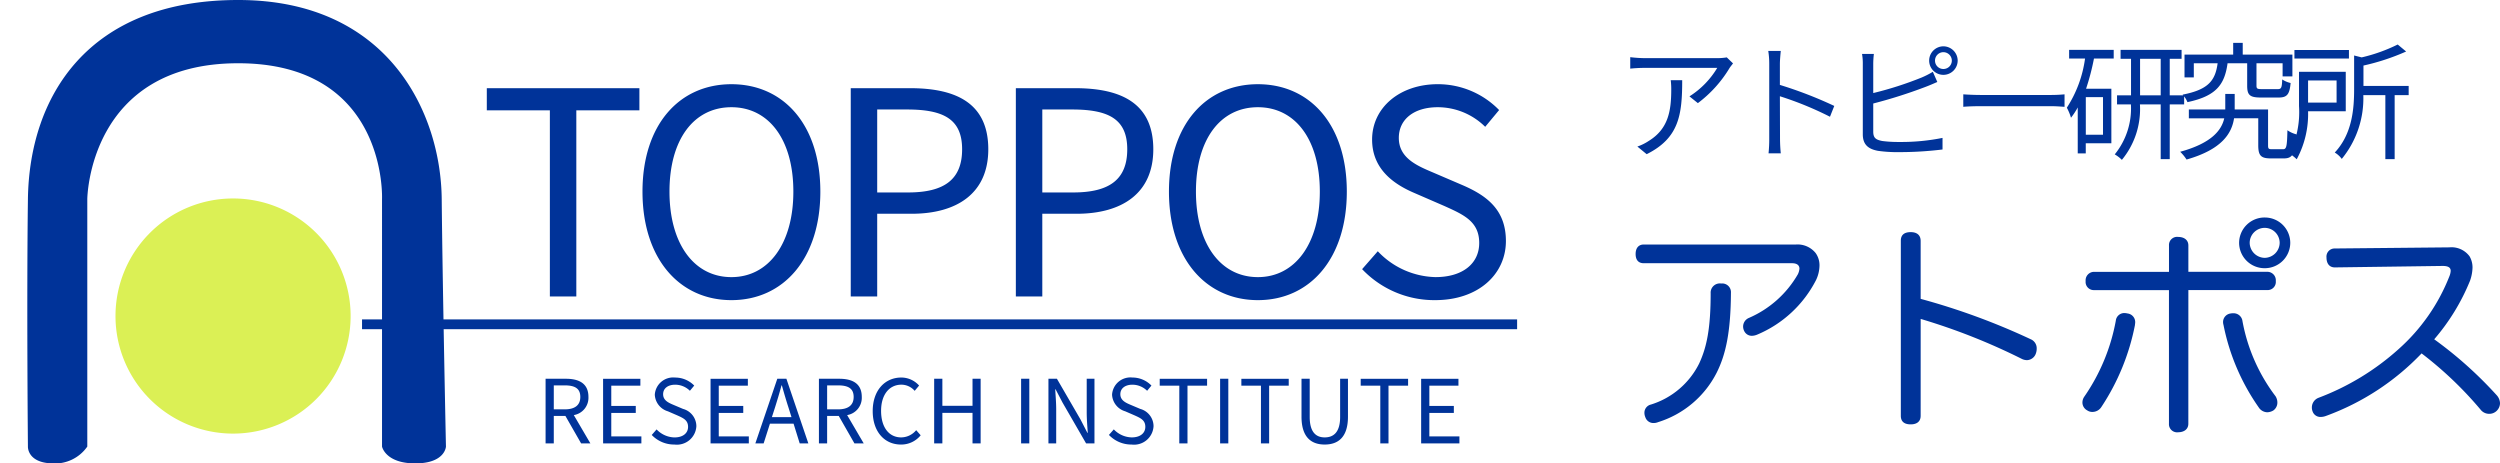
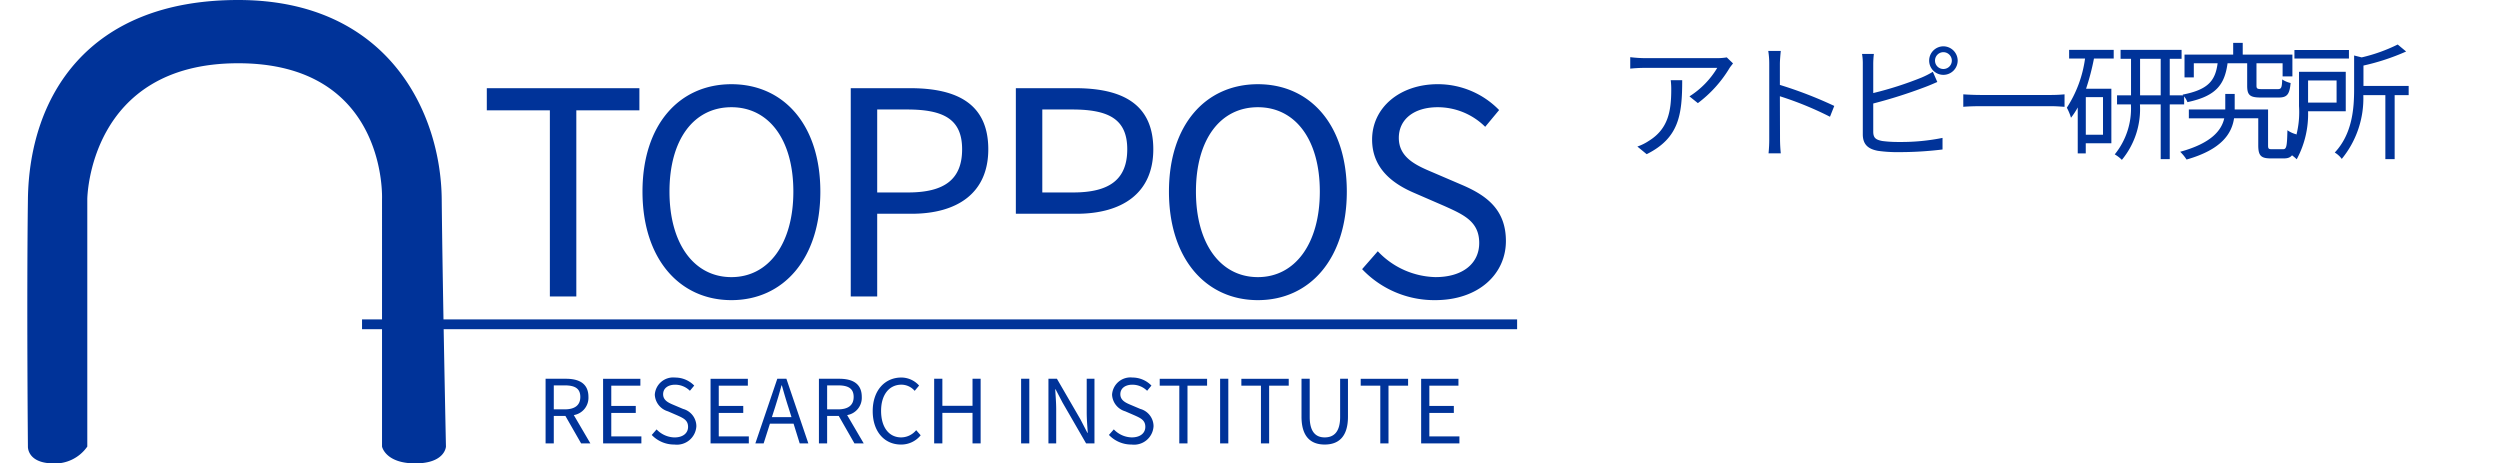
<svg xmlns="http://www.w3.org/2000/svg" width="255.179" height="47.302" viewBox="0 0 255.179 47.302">
  <g id="グループ_431" data-name="グループ 431" transform="translate(-50.211 -86.742)">
    <path id="パス_2" data-name="パス 2" d="M44.875-28.008" transform="translate(5.336 138.249)" fill="none" stroke="#707070" stroke-width="1" />
-     <path id="パス_15" data-name="パス 15" d="M7.337,0h2.7V-18.995h6.438v-2.262H.9v2.262H7.337ZM25.868.377c5.336,0,9.077-4.263,9.077-11.078S31.2-21.663,25.868-21.663,16.791-17.516,16.791-10.7,20.532.377,25.868.377Zm0-2.349c-3.828,0-6.322-3.422-6.322-8.729,0-5.336,2.494-8.613,6.322-8.613,3.8,0,6.322,3.277,6.322,8.613C32.19-5.394,29.667-1.972,25.868-1.972ZM38.048,0h2.7V-8.439h3.509c4.64,0,7.83-2.088,7.83-6.583,0-4.64-3.19-6.235-7.975-6.235H38.048Zm2.7-10.614v-8.468H43.79c3.741,0,5.626.986,5.626,4.06,0,3.045-1.769,4.408-5.51,4.408ZM54.9,0h2.7V-8.439H61.1c4.64,0,7.83-2.088,7.83-6.583,0-4.64-3.19-6.235-7.975-6.235H54.9Zm2.7-10.614v-8.468h3.045c3.741,0,5.626.986,5.626,4.06,0,3.045-1.769,4.408-5.51,4.408ZM79.605.377c5.336,0,9.077-4.263,9.077-11.078s-3.741-10.962-9.077-10.962S70.528-17.516,70.528-10.7,74.269.377,79.605.377Zm0-2.349c-3.828,0-6.322-3.422-6.322-8.729,0-5.336,2.494-8.613,6.322-8.613,3.8,0,6.322,3.277,6.322,8.613C85.927-5.394,83.4-1.972,79.605-1.972ZM97.7.377c4.437,0,7.221-2.668,7.221-6.032,0-3.161-1.914-4.611-4.379-5.684L97.5-12.644c-1.653-.7-3.509-1.479-3.509-3.538,0-1.914,1.566-3.132,3.973-3.132a6.887,6.887,0,0,1,4.843,2l1.421-1.711a8.717,8.717,0,0,0-6.264-2.639c-3.857,0-6.7,2.378-6.7,5.655,0,3.1,2.349,4.611,4.321,5.452l3.074,1.334c2,.9,3.538,1.595,3.538,3.77,0,2.088-1.682,3.48-4.466,3.48a8.351,8.351,0,0,1-5.887-2.639l-1.6,1.827A10.158,10.158,0,0,0,97.7.377Z" transform="translate(99 117)" fill="#039" />
-     <path id="パス_16" data-name="パス 16" d="M2.99-17.3c-.529,0-.828.368-.828.966s.276.943.828.943H18.124c.529,0,.759.23.759.552a1.563,1.563,0,0,1-.161.575A10.63,10.63,0,0,1,13.708-9.8a.958.958,0,0,0-.575.874,1.049,1.049,0,0,0,.138.506.851.851,0,0,0,.782.437,1.451,1.451,0,0,0,.506-.115,11.933,11.933,0,0,0,6.026-5.589,3.586,3.586,0,0,0,.345-1.449,2.141,2.141,0,0,0-.391-1.288,2.368,2.368,0,0,0-2.047-.874Zm7.889,3.979a.938.938,0,0,0-1.058.989c0,3.565-.391,5.5-1.173,7.176A8.21,8.21,0,0,1,3.726-.966a.859.859,0,0,0-.667.828,1.17,1.17,0,0,0,.092.46.864.864,0,0,0,.828.6A1.2,1.2,0,0,0,4.462.828a10.048,10.048,0,0,0,5.98-5.06c.92-1.84,1.426-4.117,1.449-8.142A.891.891,0,0,0,10.879-13.317ZM31.257-9.706a63.346,63.346,0,0,1,10.35,4.094,1.236,1.236,0,0,0,.483.115.989.989,0,0,0,.92-.667A1.391,1.391,0,0,0,43.1-6.67a1,1,0,0,0-.621-.966,69.061,69.061,0,0,0-11.224-4.117v-5.911c0-.644-.437-.9-1.012-.9-.621,0-1.012.253-1.012.874V.184c0,.621.391.874,1.012.874.575,0,1.012-.253,1.012-.874ZM58.581-12.65H66.7a.832.832,0,0,0,.805-.92.866.866,0,0,0-.805-.943H58.581V-17.2c0-.6-.483-.874-1.035-.874a.83.83,0,0,0-.943.874v2.691H48.9a.866.866,0,0,0-.805.943.832.832,0,0,0,.805.92h7.7V.989a.83.83,0,0,0,.943.874c.552,0,1.035-.276,1.035-.874ZM51.175-9.522a19.916,19.916,0,0,1-3.2,7.728,1.059,1.059,0,0,0-.207.621.91.91,0,0,0,.483.8.917.917,0,0,0,.552.161,1.084,1.084,0,0,0,.9-.506A23.152,23.152,0,0,0,53.13-9.085c0-.092.023-.161.023-.253a.885.885,0,0,0-.759-.92,1.8,1.8,0,0,0-.322-.046A.87.87,0,0,0,51.175-9.522Zm11.707-.736a.878.878,0,0,0-.759.9,1.154,1.154,0,0,0,.046.276,22.157,22.157,0,0,0,3.588,8.4,1.077,1.077,0,0,0,.874.506,1.287,1.287,0,0,0,.621-.184.982.982,0,0,0,.414-.828,1.219,1.219,0,0,0-.184-.621A18.078,18.078,0,0,1,64.1-9.5a.909.909,0,0,0-.943-.782A1.12,1.12,0,0,0,62.882-10.258Zm3.5-9.8a2.6,2.6,0,0,0-2.622,2.576,2.6,2.6,0,0,0,2.622,2.6,2.6,2.6,0,0,0,2.6-2.6A2.591,2.591,0,0,0,66.378-20.056Zm0,1.058A1.531,1.531,0,0,1,67.9-17.48a1.552,1.552,0,0,1-1.518,1.541,1.556,1.556,0,0,1-1.541-1.541A1.536,1.536,0,0,1,66.378-19Zm18.147,3.887c.575,0,.828.161.828.506a1.712,1.712,0,0,1-.115.506,19.453,19.453,0,0,1-5.2,7.475,25.811,25.811,0,0,1-8.165,4.968,1.057,1.057,0,0,0-.69.989,1.074,1.074,0,0,0,.069.391A.842.842,0,0,0,72.105.3a1.581,1.581,0,0,0,.552-.115,25.578,25.578,0,0,0,9.729-6.371,37.809,37.809,0,0,1,6.072,5.8,1.1,1.1,0,0,0,.828.368,1.079,1.079,0,0,0,.805-.345,1.108,1.108,0,0,0,.3-.736,1.283,1.283,0,0,0-.322-.8,40.946,40.946,0,0,0-6.394-5.727,21.6,21.6,0,0,0,3.657-5.98,4.364,4.364,0,0,0,.253-1.334,2.245,2.245,0,0,0-.3-1.15,2.279,2.279,0,0,0-2.047-.92l-11.707.115a.829.829,0,0,0-.851.92c0,.621.3,1.012.851,1.012Z" transform="translate(215 129)" fill="#039" />
+     <path id="パス_15" data-name="パス 15" d="M7.337,0h2.7V-18.995h6.438v-2.262H.9v2.262H7.337ZM25.868.377c5.336,0,9.077-4.263,9.077-11.078S31.2-21.663,25.868-21.663,16.791-17.516,16.791-10.7,20.532.377,25.868.377Zm0-2.349c-3.828,0-6.322-3.422-6.322-8.729,0-5.336,2.494-8.613,6.322-8.613,3.8,0,6.322,3.277,6.322,8.613C32.19-5.394,29.667-1.972,25.868-1.972ZM38.048,0h2.7V-8.439h3.509c4.64,0,7.83-2.088,7.83-6.583,0-4.64-3.19-6.235-7.975-6.235H38.048Zm2.7-10.614v-8.468H43.79c3.741,0,5.626.986,5.626,4.06,0,3.045-1.769,4.408-5.51,4.408ZM54.9,0V-8.439H61.1c4.64,0,7.83-2.088,7.83-6.583,0-4.64-3.19-6.235-7.975-6.235H54.9Zm2.7-10.614v-8.468h3.045c3.741,0,5.626.986,5.626,4.06,0,3.045-1.769,4.408-5.51,4.408ZM79.605.377c5.336,0,9.077-4.263,9.077-11.078s-3.741-10.962-9.077-10.962S70.528-17.516,70.528-10.7,74.269.377,79.605.377Zm0-2.349c-3.828,0-6.322-3.422-6.322-8.729,0-5.336,2.494-8.613,6.322-8.613,3.8,0,6.322,3.277,6.322,8.613C85.927-5.394,83.4-1.972,79.605-1.972ZM97.7.377c4.437,0,7.221-2.668,7.221-6.032,0-3.161-1.914-4.611-4.379-5.684L97.5-12.644c-1.653-.7-3.509-1.479-3.509-3.538,0-1.914,1.566-3.132,3.973-3.132a6.887,6.887,0,0,1,4.843,2l1.421-1.711a8.717,8.717,0,0,0-6.264-2.639c-3.857,0-6.7,2.378-6.7,5.655,0,3.1,2.349,4.611,4.321,5.452l3.074,1.334c2,.9,3.538,1.595,3.538,3.77,0,2.088-1.682,3.48-4.466,3.48a8.351,8.351,0,0,1-5.887-2.639l-1.6,1.827A10.158,10.158,0,0,0,97.7.377Z" transform="translate(99 117)" fill="#039" />
    <path id="パス_17" data-name="パス 17" d="M5.746-7.072a7.815,7.815,0,0,1,.052.936c0,2.171-.286,4.03-2.3,5.265A5.025,5.025,0,0,1,2.34-.3l.949.78C6.6-1.17,6.916-3.549,6.916-7.072ZM11.466-9.4a6.42,6.42,0,0,1-.91.078H3.094a13.711,13.711,0,0,1-1.482-.1v1.17a14.721,14.721,0,0,1,1.482-.078h7.4A8.77,8.77,0,0,1,7.657-5.421l.858.689A12.534,12.534,0,0,0,11.752-8.32c.091-.143.26-.338.351-.468ZM22.438-4.446a42.249,42.249,0,0,0-5.551-2.145V-8.71c0-.39.052-.949.091-1.352H15.7a8.205,8.205,0,0,1,.1,1.352v7.566A14.235,14.235,0,0,1,15.73.39h1.248A15.347,15.347,0,0,1,16.9-1.144l-.013-4.29A34.082,34.082,0,0,1,22-3.341Zm3.978-.247a49.838,49.838,0,0,0,5.317-1.69c.39-.143.858-.351,1.222-.507L32.5-7.93a8.6,8.6,0,0,1-1.144.585,35.41,35.41,0,0,1-4.94,1.586V-8.7a8.633,8.633,0,0,1,.065-1.053H25.272A5.661,5.661,0,0,1,25.35-8.7v7.15c0,1.053.559,1.508,1.56,1.69a13.661,13.661,0,0,0,2.08.13A36.347,36.347,0,0,0,33.488,0V-1.183a21.277,21.277,0,0,1-4.446.416,12.355,12.355,0,0,1-1.716-.1c-.637-.13-.91-.3-.91-.962Zm7.163-3.523a.849.849,0,0,1-.858-.858.857.857,0,0,1,.858-.858.866.866,0,0,1,.858.858A.857.857,0,0,1,33.579-8.216Zm0-2.314a1.462,1.462,0,0,0-1.456,1.456,1.454,1.454,0,0,0,1.456,1.456,1.462,1.462,0,0,0,1.456-1.456A1.47,1.47,0,0,0,33.579-10.53Zm2.028,6.175c.4-.039,1.092-.065,1.807-.065h7.137c.585,0,1.131.052,1.391.065V-5.629c-.286.026-.754.065-1.4.065H37.414c-.728,0-1.417-.039-1.807-.065ZM49.868-1.508H48.113V-5.343h1.755ZM46.41-9.282h1.625a12.229,12.229,0,0,1-1.859,5.018A5.1,5.1,0,0,1,46.6-3.237a7.746,7.746,0,0,0,.689-1.053V.4h.819V-.637h2.613V-6.2H48.139a24.252,24.252,0,0,0,.806-3.081H50.96v-.884H46.41Zm7.241,3.757V-9.256h2.106v3.731Zm4.5,0H56.68V-9.256h1.209v-.91H51.662v.91h1.066v3.731H51.3V-4.6h1.417a7.427,7.427,0,0,1-1.651,5.1,3.488,3.488,0,0,1,.728.559A8.142,8.142,0,0,0,53.638-4.6h2.119V.988h.923V-4.6h1.469ZM64.584-8.8v2.288c0,.949.26,1.209,1.391,1.209h1.82c.845,0,1.118-.3,1.222-1.482a2.672,2.672,0,0,1-.858-.364c-.026.858-.1.988-.455.988H66.079c-.468,0-.546-.052-.546-.364V-8.8H68.2v1.339h1V-9.685h-5.07v-1.2h-.975v1.2H58.188v2.327h.949V-8.8h2.431c-.234,1.729-.91,2.691-3.575,3.2a2.422,2.422,0,0,1,.494.767c2.977-.624,3.8-1.833,4.095-3.965ZM67.132-.026c-.364,0-.416-.052-.416-.4V-4.082H63.31V-5.668h-.962v1.586H58.63v.9h3.614C61.971-1.976,60.97-.65,57.746.234a4.467,4.467,0,0,1,.65.793C62,0,63.011-1.638,63.245-3.185h2.47V-.429C65.715.637,66,.91,66.989.91h1.352c.9,0,1.17-.494,1.261-2.457a2.767,2.767,0,0,1-.91-.416c-.039,1.69-.1,1.937-.455,1.937Zm7.839-10.127H69.407v.871h5.564ZM73.71-7.046v2.262H70.8V-7.046ZM74.646-3.9V-7.93H69.875v3.5A9.434,9.434,0,0,1,68.9.416,4.74,4.74,0,0,1,69.641,1,9.708,9.708,0,0,0,70.8-3.9Zm6.422-2.587H76.453v-2.08A22.818,22.818,0,0,0,80.808-10l-.858-.715A16.792,16.792,0,0,1,76.271-9.4L75.5-9.594v3.445c0,1.963-.182,4.55-1.976,6.461a2.445,2.445,0,0,1,.715.65,9.762,9.762,0,0,0,2.2-6.513h2.249V.988h.949V-5.551h1.43Z" transform="translate(215 102)" fill="#039" />
    <path id="パス_18" data-name="パス 18" d="M1.737-5.922H2.844c1.035,0,1.6.306,1.6,1.179,0,.855-.567,1.269-1.6,1.269H1.737ZM5.472,0,3.78-2.889A1.789,1.789,0,0,0,5.274-4.743c0-1.377-.963-1.854-2.3-1.854H.9V0h.837V-2.8H2.925L4.527,0Zm1.3,0h3.906V-.711H7.605v-2.4h2.5v-.711h-2.5v-2.07h2.97v-.7H6.768Zm7.281.117A1.992,1.992,0,0,0,16.29-1.755a1.838,1.838,0,0,0-1.359-1.764l-.945-.4c-.513-.216-1.089-.459-1.089-1.1,0-.594.486-.972,1.233-.972a2.137,2.137,0,0,1,1.5.621l.441-.531a2.705,2.705,0,0,0-1.944-.819,1.878,1.878,0,0,0-2.079,1.755,1.864,1.864,0,0,0,1.341,1.692l.954.414c.621.279,1.1.495,1.1,1.17,0,.648-.522,1.08-1.386,1.08a2.592,2.592,0,0,1-1.827-.819l-.495.567A3.153,3.153,0,0,0,14.049.117ZM17.739,0h3.906V-.711H18.576v-2.4h2.5v-.711h-2.5v-2.07h2.97v-.7H17.739ZM24-2.682l.324-1.008c.234-.747.45-1.458.657-2.232h.036c.216.765.423,1.485.666,2.232L26-2.682ZM26.838,0h.882L25.479-6.6h-.927L22.311,0h.846L23.8-2.016h2.412Zm2.8-5.922h1.107c1.035,0,1.6.306,1.6,1.179,0,.855-.567,1.269-1.6,1.269H29.637ZM33.372,0,31.68-2.889a1.789,1.789,0,0,0,1.494-1.854c0-1.377-.963-1.854-2.3-1.854H28.8V0h.837V-2.8h1.188l1.6,2.8Zm3.789.117a2.55,2.55,0,0,0,2.025-.945l-.459-.522a2.005,2.005,0,0,1-1.53.738c-1.26,0-2.052-1.044-2.052-2.709,0-1.647.828-2.673,2.079-2.673a1.8,1.8,0,0,1,1.35.63l.45-.54a2.439,2.439,0,0,0-1.809-.819c-1.674,0-2.925,1.3-2.925,3.429S35.523.117,37.161.117ZM40.563,0H41.4V-3.114h3.078V0h.828V-6.6h-.828v2.763H41.4V-6.6h-.837Zm8.874,0h.837V-6.6h-.837Zm2.79,0h.792V-3.465c0-.693-.063-1.4-.1-2.061h.036l.711,1.359L56.07,0h.855V-6.6h-.792v3.429c0,.684.063,1.422.108,2.088H56.2l-.7-1.359L53.091-6.6h-.864Zm8.487.117a1.992,1.992,0,0,0,2.241-1.872A1.838,1.838,0,0,0,61.6-3.519l-.945-.4c-.513-.216-1.089-.459-1.089-1.1,0-.594.486-.972,1.233-.972a2.137,2.137,0,0,1,1.5.621l.441-.531A2.705,2.705,0,0,0,60.8-6.723a1.878,1.878,0,0,0-2.079,1.755,1.864,1.864,0,0,0,1.341,1.692l.954.414c.621.279,1.1.495,1.1,1.17,0,.648-.522,1.08-1.386,1.08A2.592,2.592,0,0,1,58.9-1.431L58.4-.864A3.153,3.153,0,0,0,60.714.117ZM65.583,0h.837V-5.895h2v-.7H63.585v.7h2ZM69.75,0h.837V-6.6H69.75Zm4.167,0h.837V-5.895h2v-.7H71.919v.7h2Zm6.507.117c1.35,0,2.376-.72,2.376-2.844V-6.6H82v3.9c0,1.593-.693,2.088-1.575,2.088-.855,0-1.53-.495-1.53-2.088V-6.6h-.837v3.87C78.057-.6,79.083.117,80.424.117ZM86.1,0h.837V-5.895h2v-.7H84.1v.7h2ZM90.27,0h3.906V-.711H91.107v-2.4h2.5v-.711h-2.5v-2.07h2.97v-.7H90.27Z" transform="translate(105 132)" fill="#039" />
    <path id="パス_3" data-name="パス 3" d="M42.918-17.625s-.138-14.784,0-25.255,6.113-20.327,21.459-20.327S85.071-51.676,85.155-42.88s.432,25.255.432,25.255-.076,1.717-3.131,1.717-3.394-1.717-3.394-1.717V-42.88s.6-13.87-14.684-13.87-15.4,13.87-15.4,13.87v25.255a4.025,4.025,0,0,1-3.6,1.717C42.834-15.984,42.918-17.625,42.918-17.625Z" transform="translate(10.143 149.949)" fill="#039" />
-     <path id="パス_19" data-name="パス 19" d="M12,0A12,12,0,1,1,0,12,12,12,0,0,1,12,0Z" transform="translate(62 107)" fill="#dbf055" />
    <path id="パス_20" data-name="パス 20" d="M0,0H117.9" transform="translate(87.165 119.844)" fill="none" stroke="#039" stroke-width="1" />
  </g>
</svg>